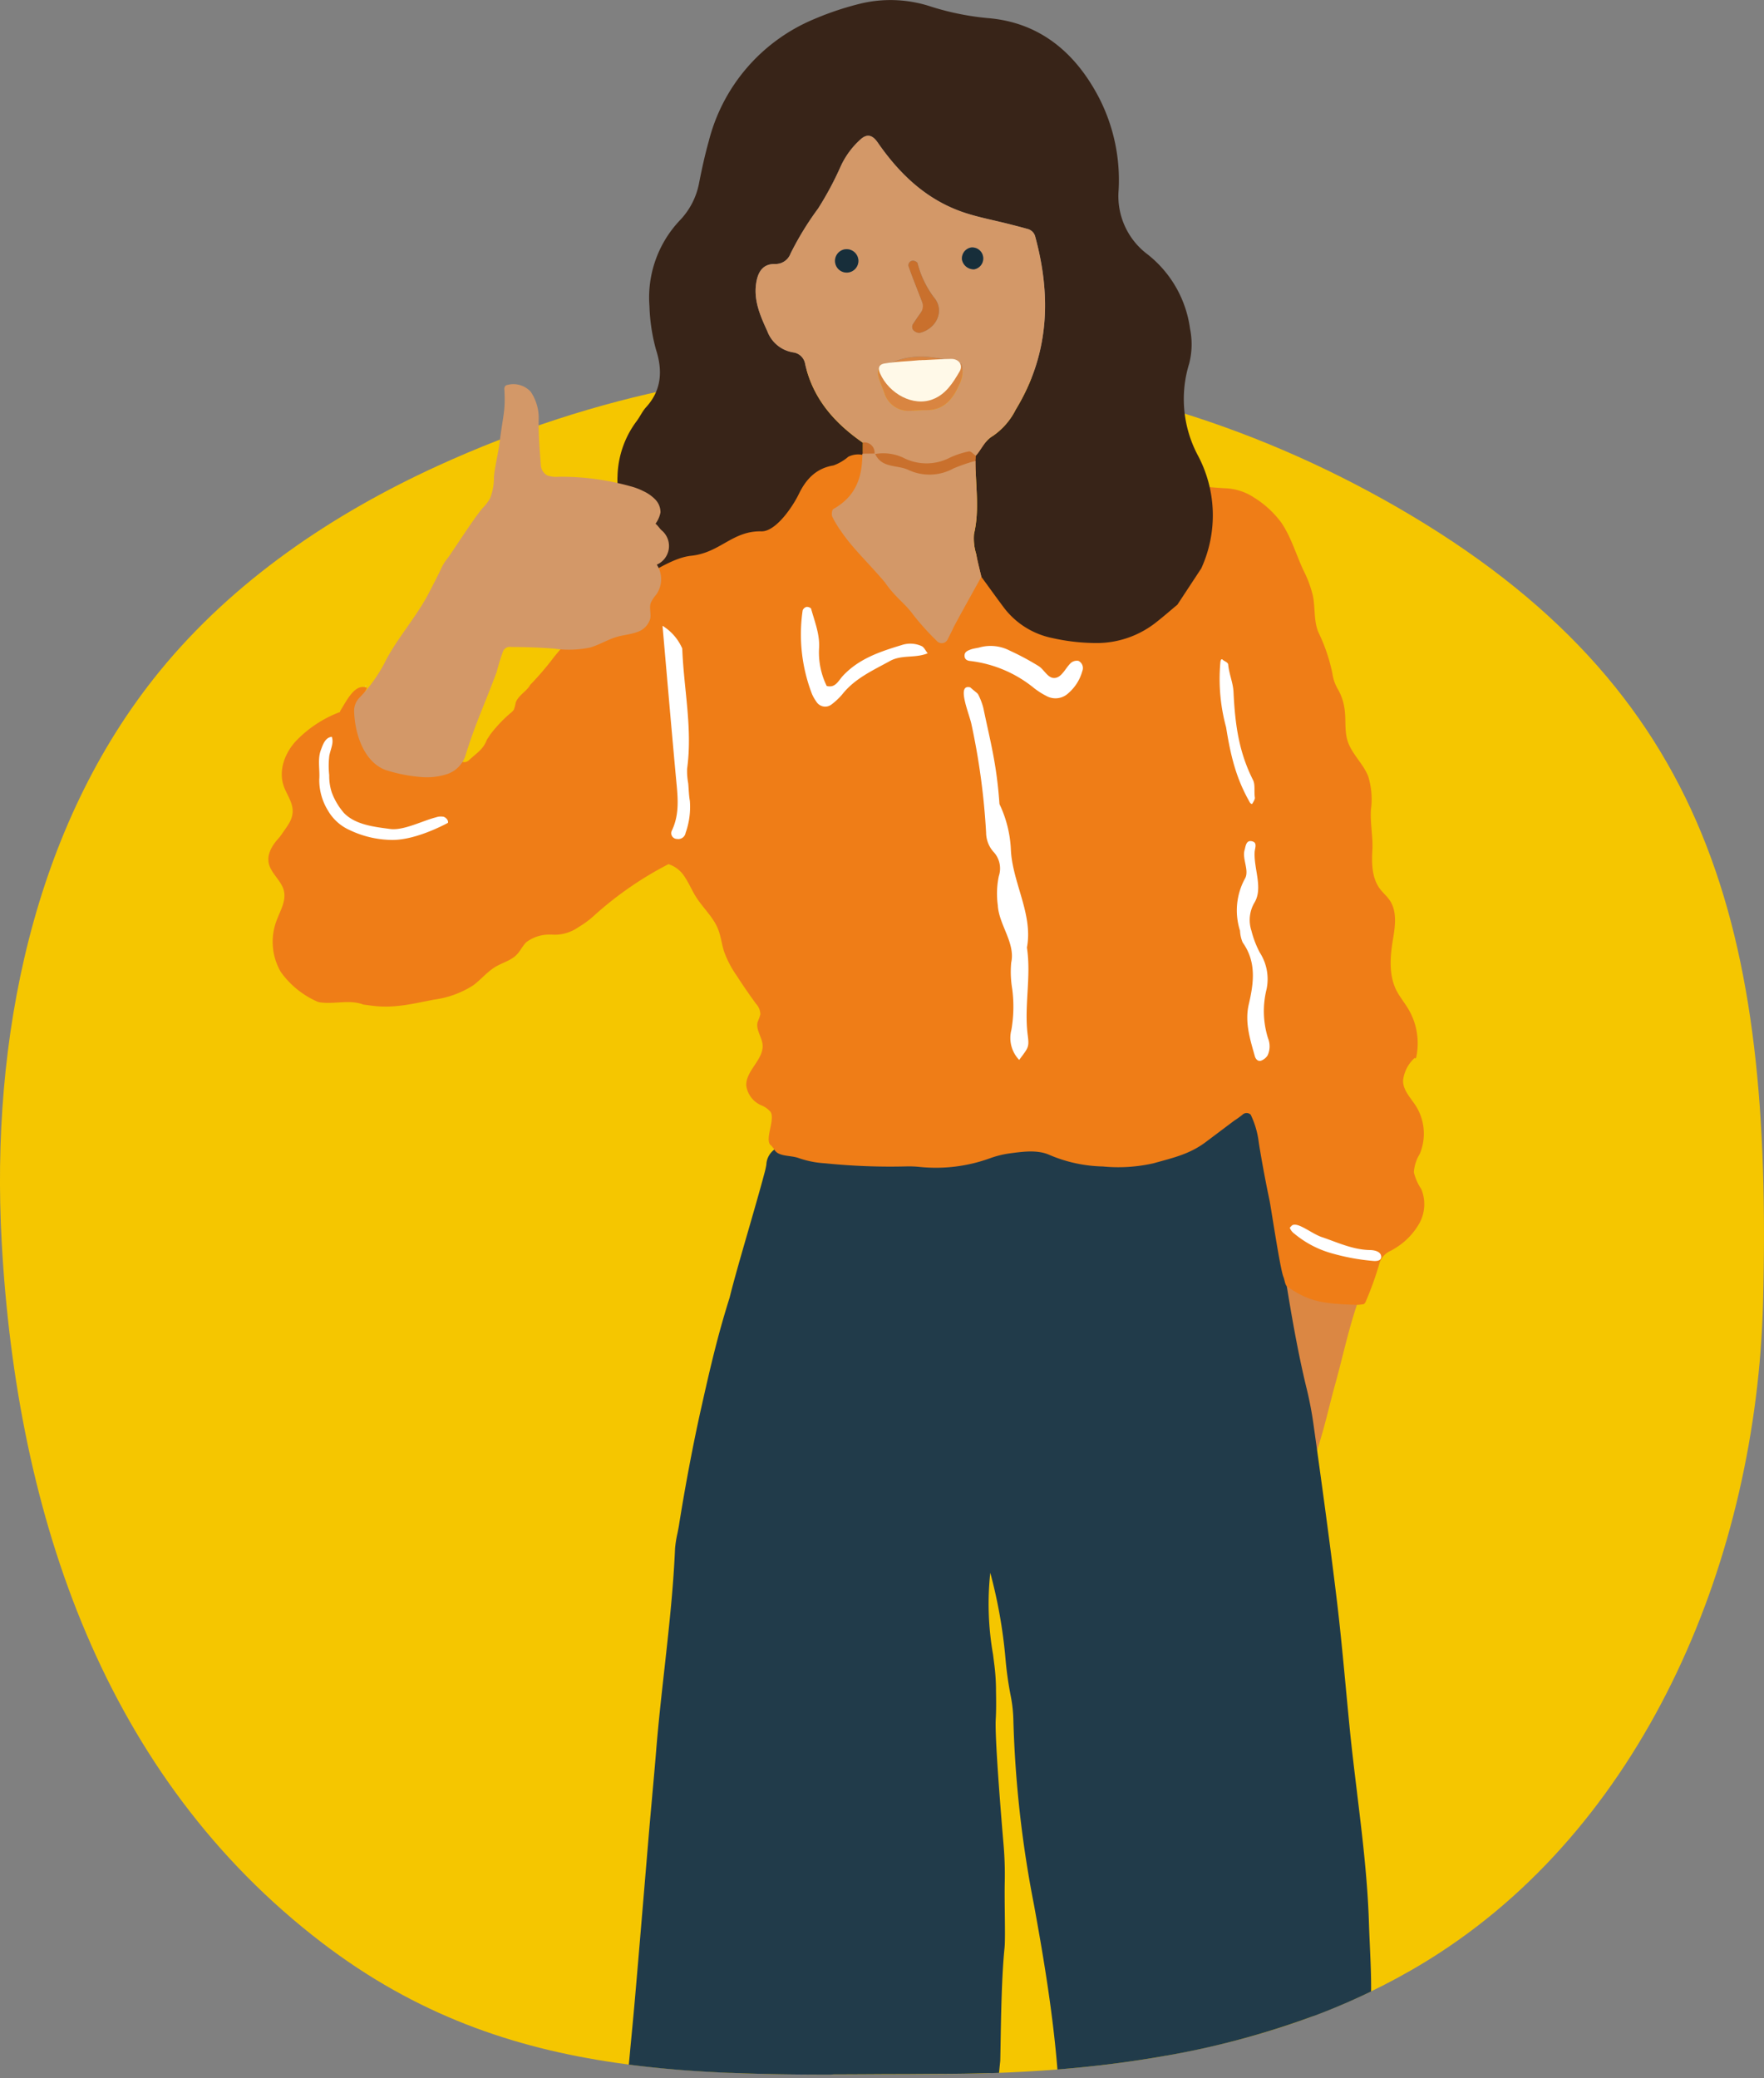
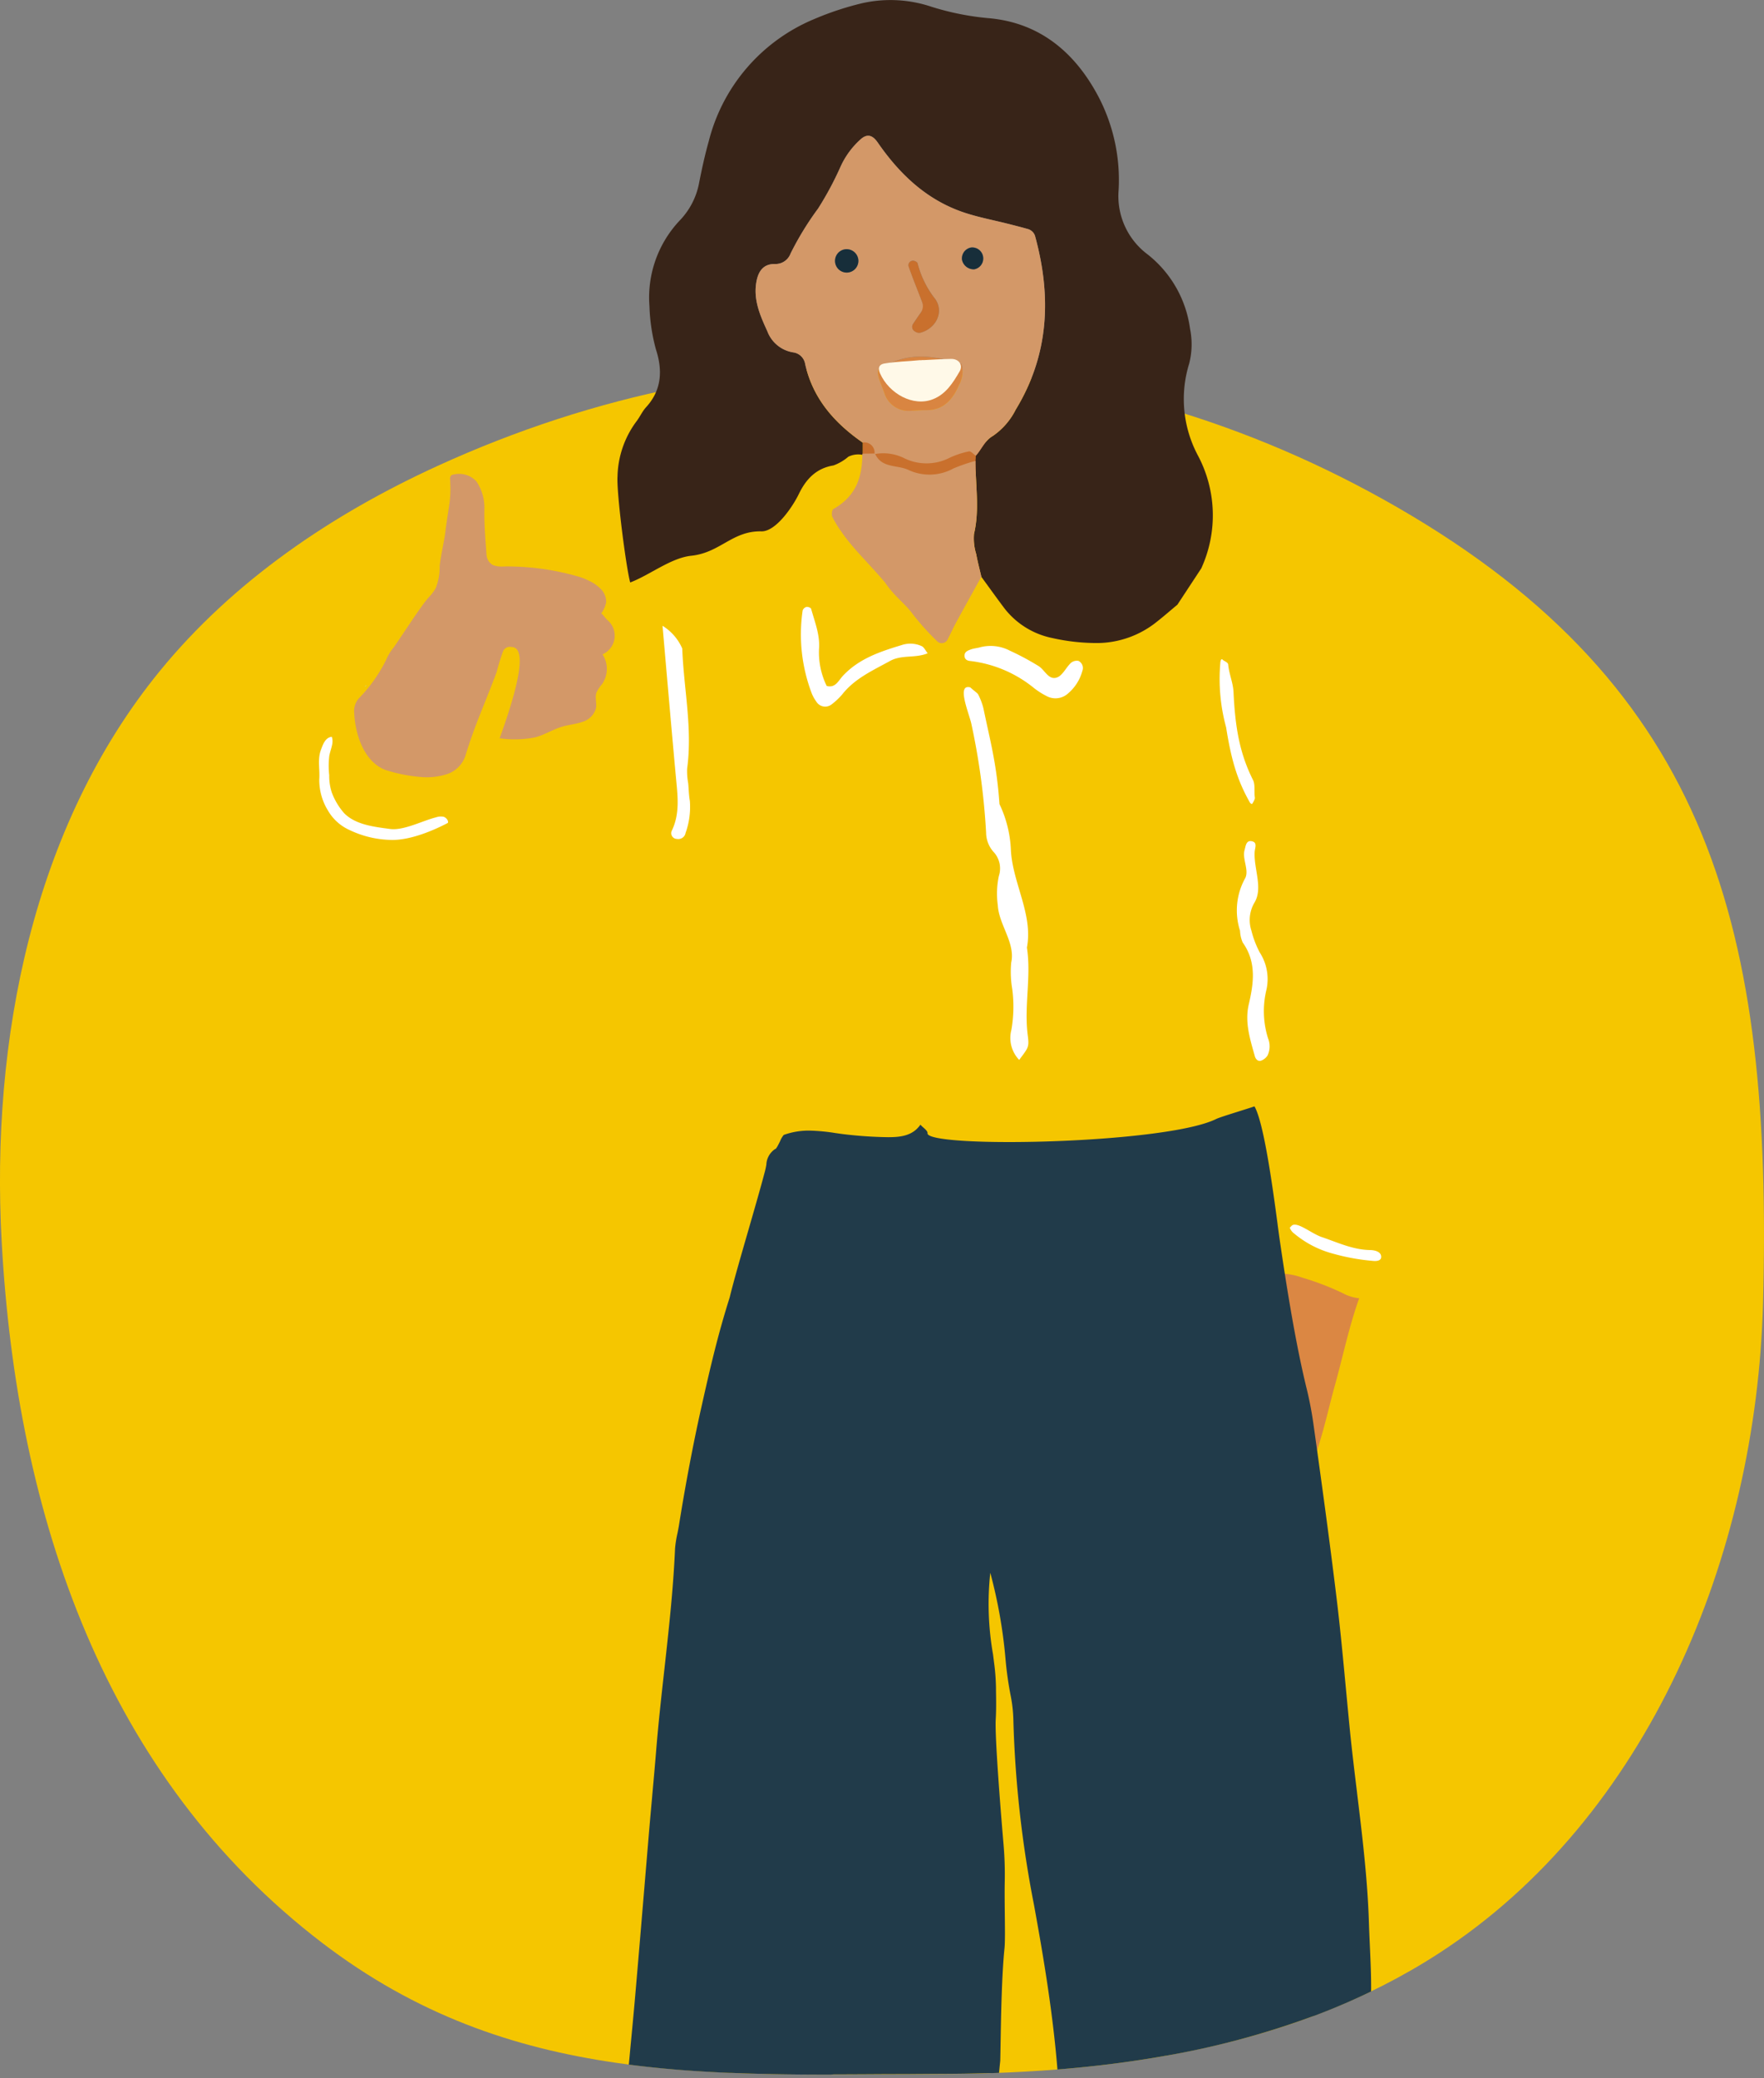
<svg xmlns="http://www.w3.org/2000/svg" viewBox="0 0 256.374 301.915">
  <rect x="0" y="0" width="256.374" height="301.915" fill="#808080" stroke="none" />
  <g id="Group_2085" data-name="Group 2085" transform="translate(-688 -2062.542)">
    <g id="Group_2074" data-name="Group 2074">
      <g id="Group_2061" data-name="Group 2061" transform="translate(688 2115.867)">
        <path id="Path_1332" data-name="Path 1332" d="M340.006,16.136c-15.3,6.991-29.664,16.686-40.4,29.839-18.423,22.588-24.555,53.516-22.949,82.864,2.2,40.122,15.07,77.8,46.576,101.874,27.385,20.922,56.337,19.2,90.537,19.05,24.9-.11,50.661-3.874,71.693-17.484,30.477-19.722,46.23-57.747,47.188-94.582,1.4-54.048-7.543-89.242-53.15-115.544-43.379-25.007-93.583-27-139.5-6.017" transform="translate(-276.414 -1.768)" fill="#f5c600" />
      </g>
      <g id="Group_2051" data-name="Group 2051" transform="translate(727 2062.542)">
        <g id="Group_2073" data-name="Group 2073">
          <path id="Path_1470" data-name="Path 1470" d="M158.539,188.618c-1.48,4.133-2.359,8.453-3.538,12.682s-2.145,9.358-4.417,13.958c-.74-8.126-3.134-18.152-4.886-26.122a16.209,16.209,0,0,1-.537-3.951,9.822,9.822,0,0,1,5.117.444,39.252,39.252,0,0,1,5.87,2.25,6.218,6.218,0,0,0,2.391.739" fill="#db8743" />
          <path id="Subtraction_37" data-name="Subtraction 37" d="M10093.676-8347.85c-2.721,0-6.354-.014-10.33-.116h-.036l-.222-.008c-1.229-.031-2.52-.074-3.834-.129h-.057l-.06,0-.142,0c-1.787-.076-3.5-.17-5.1-.276s-3.179-.238-4.692-.384c-1.652-.158-3.272-.34-4.813-.54l.2-2.121,0-.032c.228-2.374.511-5.327.754-8.146.455-5.238.914-10.733,1.283-15.148l.061-.721c.219-2.615.444-5.319.669-7.973.139-1.62.287-3.267.431-4.859l0-.032.006-.069c.193-2.14.394-4.352.57-6.528.319-3.93.758-7.876,1.183-11.692l.008-.066c.638-5.755,1.3-11.706,1.554-17.595a16.437,16.437,0,0,1,.354-2.225l.01-.051c.078-.388.152-.755.2-1.062.905-5.7,2.068-11.847,3.192-16.872,1.394-6.23,2.438-10.729,4.185-16.27.537-2.224,1.649-6.077,2.725-9.8.865-3,1.76-6.1,2.336-8.285a11.169,11.169,0,0,0,.268-1.216,2.865,2.865,0,0,1,1.269-2.255h.01c.154,0,.443-.588.724-1.155a3.189,3.189,0,0,1,.528-.9,10.7,10.7,0,0,1,3.712-.625,27.7,27.7,0,0,1,3.839.362l.08.011c.27.038.548.078.829.115a60.177,60.177,0,0,0,6.676.467h.1c1.638-.008,3.48-.155,4.62-1.814a4.992,4.992,0,0,0,.42.4c.321.289.651.584.618.828a.241.241,0,0,0,.069.193c.6.679,5.1,1.1,11.768,1.1,5.716,0,12.049-.3,17.375-.83,4.361-.432,10.115-1.221,12.76-2.529.376-.186,2.013-.7,3.458-1.155l.035-.011.143-.045c.89-.28,1.658-.521,1.906-.619,1.4,2.407,2.73,12.383,3.371,17.177l0,.024c.119.888.213,1.588.285,2.086.877,6.018,2.237,14.808,3.909,21.634a52.984,52.984,0,0,1,1.012,5.264c1.077,7.692,2.314,16.627,3.365,25.313.519,4.277.929,8.631,1.326,12.841.183,1.945.391,4.15.6,6.273.309,3.067.683,6.133,1.044,9.1l0,.027c.752,6.181,1.529,12.572,1.728,18.914.034,1.061.081,2.121.134,3.3l0,.032c.1,2.17.2,4.414.18,6.611-1.668.806-3.384,1.576-5.1,2.29l-.069.028-.049.021-.052.021c-.57.235-1.073.438-1.536.621-.364.142-.8.31-1.337.513l-.088.034-.09.033-.021.008-.006,0a.015.015,0,0,1-.01,0l-.011,0-.008,0a122.477,122.477,0,0,1-21.469,5.774l-.02,0-.017,0-.051.009-.088.016-.108.021-.077.013c-4.949.871-9.98,1.5-15.381,1.932-.668-8.267-2.038-16.407-3.419-23.973a162.484,162.484,0,0,1-2.983-26.682,20.7,20.7,0,0,0-.39-3.633,50.561,50.561,0,0,1-.747-5.265,71.916,71.916,0,0,0-2.221-12.61,42.435,42.435,0,0,0,.4,11.863l.043.337c.052.4.1.813.155,1.217a30.771,30.771,0,0,1,.232,3.321l0,.34c.022,1.373.046,2.793-.036,4.2-.151,2.572.739,13.543,1.129,18.14a50.847,50.847,0,0,1,.181,5.437c-.03,1.34-.011,3.111.007,4.675.024,2.128.048,4.138-.043,5.014-.4,3.891-.5,9.767-.567,13.654v.008c-.019,1.091-.033,1.981-.052,2.694-.062.584-.12,1.175-.175,1.756h-.019l-.249.009-.269.01h-.016l-.219.008-.214.008-.145,0-.146,0-.124,0-.121,0-.492.016-.049,0h-.046c-1.833.054-3.768.085-5.752.093s-3.953.024-5.526.036l-.436,0-.453,0-.356,0h-.008l-.894.008-.521,0-.531,0h-.167c-2.044.014-3.753.024-5.571.03-.036,0-.071,0-.11,0h-1.532Z" transform="translate(-10012 8649.264)" fill="#213b4a" stroke="rgba(0,0,0,0)" stroke-miterlimit="10" stroke-width="1" />
-           <path id="Path_1472" data-name="Path 1472" d="M167.549,172.735a7.585,7.585,0,0,1-1.063-2.408,5.821,5.821,0,0,1,.854-2.675,7.57,7.57,0,0,0-.552-6.955c-.77-1.208-1.939-2.347-1.864-3.778a5.215,5.215,0,0,1,1.692-3.226c0,.04.018.081.061.079.1-.005.145-.123.165-.22a9.763,9.763,0,0,0-1.1-6.853c-.507-.87-1.147-1.658-1.645-2.533-1.3-2.288-1.081-5.157-.639-7.753.323-1.9.6-4.01-.473-5.6-.41-.607-.986-1.083-1.425-1.669-1.165-1.553-1.225-3.652-1.107-5.59s-.333-3.962-.208-5.9a11.347,11.347,0,0,0-.393-4.856c-.73-1.873-2.422-3.276-3.012-5.2-.47-1.527-.18-3.185-.453-4.76a7.743,7.743,0,0,0-1.025-2.843,6.219,6.219,0,0,1-.714-2.147,25.47,25.47,0,0,0-2.053-6.025c-.663-1.631-.439-3.478-.771-5.207a16.338,16.338,0,0,0-1.383-3.745c-1.064-2.285-1.8-4.859-3.219-6.94a14.364,14.364,0,0,0-4.034-3.689,8.088,8.088,0,0,0-4.065-1.3,63.544,63.544,0,0,1-8.832-1.107l-16.9-3.012c-2.6,2.592-3.749,7.01-5.978,9.928-1.526,2-3.647,3.44-5.459,5.182A24.94,24.94,0,0,0,98,86.919a29.228,29.228,0,0,0-1.65-5.637,56.485,56.485,0,0,0-9.146-15.554l-1.911-.28c-2.876-.072-3.052.259-5.379,1.951L79.2,68c-3.1,1.346-5.34,4.287-7.648,6.762-2.911,3.121-5.566,4.173-9.667,5.356a31,31,0,0,0-10.078,5.044l-.041.019c-.984.419-1.421,1.746-2.232,2.443a12.261,12.261,0,0,1-2.3,1.281,3.6,3.6,0,0,0-1.249,1.008c-.5.694-.685,1.715-1.481,2.029l-.385.445c-.955,1.207-1.691,1.923-2.646,3.13a43.766,43.766,0,0,1-3.5,4.075l.039,0c-.54.888-1.7,1.455-2.066,2.507a5.369,5.369,0,0,1-.268,1.013,1.776,1.776,0,0,1-.41.429,19.818,19.818,0,0,0-3.016,3.179l-.488.744c-.52,1.423-1.488,1.933-2.592,2.971-.77.724-1.409-.175-2.4.2-.842.321-1.939,1.987-2.844,1.966a23.022,23.022,0,0,1-5.03-.7,9.976,9.976,0,0,1-3.531-1.488,5.2,5.2,0,0,1-1.66-2.228c-1.637-3.944-.7-5.738.636-8.237-1.746-.79-3,1.936-3.911,3.369l0,.123A17.264,17.264,0,0,0,4.3,107.369c-1.786,1.734-2.874,4.4-2.088,6.766.378,1.135,1.157,2.142,1.3,3.33.181,1.516-.718,2.471-1.569,3.739l-.33.447c-.938,1.008-1.8,2.3-1.571,3.66.267,1.567,1.891,2.614,2.232,4.167.313,1.424-.524,2.809-1.041,4.173a8.706,8.706,0,0,0,.574,7.555,12.909,12.909,0,0,0,5.406,4.359l.26.058c2.1.316,4.345-.441,6.329.324l1.055.142c3.337.463,5.91-.216,9.218-.856a13.968,13.968,0,0,0,5.675-2.06c1.142-.832,2.043-1.981,3.257-2.705,1.03-.614,2.272-.915,3.1-1.777.535-.554.852-1.295,1.412-1.824a5.562,5.562,0,0,1,3.544-1.078l.059-.009a5.954,5.954,0,0,0,3.928-1.063,13.9,13.9,0,0,0,2.379-1.768,50.869,50.869,0,0,1,10.728-7.4,4.357,4.357,0,0,1,2.392,1.909c.6.9,1.019,1.92,1.6,2.84,1.005,1.6,2.491,2.91,3.2,4.664.425,1.054.541,2.206.888,3.288a14.678,14.678,0,0,0,1.758,3.393q1.388,2.151,2.9,4.219a2.269,2.269,0,0,1,.614,1.511,7.387,7.387,0,0,1-.392,1.095c-.307,1.1.6,2.157.711,3.291.211,2.174-2.469,3.787-2.366,5.969a3.656,3.656,0,0,0,2.13,2.838,3.468,3.468,0,0,1,1.39.969c.749,1.133-1.022,4.236.143,4.933l.376.485c.562,1.157,2.418.849,3.617,1.314a14.121,14.121,0,0,0,3.776.742,93.441,93.441,0,0,0,11.875.454,15.247,15.247,0,0,1,1.947.081,23.089,23.089,0,0,0,10.2-1.275,14.063,14.063,0,0,1,3.016-.723c1.885-.252,3.936-.509,5.632.265a20.8,20.8,0,0,0,7.718,1.661,23.246,23.246,0,0,0,7.376-.464c2.831-.795,5.227-1.314,7.578-3.08l4.127-3.1a14.74,14.74,0,0,0,1.206-.867.865.865,0,0,1,1.2-.016,12.719,12.719,0,0,1,1.168,3.971c.162,1.126.853,5.124,1.553,8.382.221,1.027,1.576,10.2,2.05,11.25.14.309.225,1.133.5,1.331,3.27,2.355,5.6,2.521,9.755,2.688a5.542,5.542,0,0,0,1.429-.1.84.84,0,0,0,.291-.421,46.827,46.827,0,0,0,1.962-5.474,2.883,2.883,0,0,1,1.59-1.824,5.735,5.735,0,0,0,.559-.314,10.03,10.03,0,0,0,3.639-3.668,5.751,5.751,0,0,0,.29-5.033" fill="#ef7d17" />
          <path id="Path_1473" data-name="Path 1473" d="M14.123,99.632c-.028.051-.053.1-.081.156.069-.064.133-.133.2-.195Z" fill="#b7dddc" />
          <path id="Path_1474" data-name="Path 1474" d="M88.51,62.344,86.38,64.3l-.023,1.787L89.618,69l5.543,1.441,5.32-.333,2.661-1.884,2.328-2.993-1.885-1.663Z" fill="#c9702d" />
          <path id="Path_1475" data-name="Path 1475" d="M86.356,66.083a3.265,3.265,0,0,0-2.062.273,6.918,6.918,0,0,1-2.164,1.268c-2.536.411-4,2.024-5.028,4.145-.928,1.914-3.367,5.475-5.441,5.429-4.235-.093-5.966,3.1-10.2,3.547-2.961.311-6.04,2.809-8.868,3.88-.616-2.235-2-13.112-1.846-15.384a13.9,13.9,0,0,1,2.714-7.968c.528-.668.871-1.493,1.442-2.114,2.294-2.5,2.4-5.4,1.433-8.376a26.968,26.968,0,0,1-.948-6.308,16.3,16.3,0,0,1,4.457-12.5,10.686,10.686,0,0,0,2.72-5.194c.408-2.095.861-4.189,1.438-6.243A26.159,26.159,0,0,1,79.349,2.765,43.432,43.432,0,0,1,86.228.484,18.725,18.725,0,0,1,96.334.968a39.24,39.24,0,0,0,8.282,1.667c7.627.639,12.819,5.162,16.19,11.719a26.135,26.135,0,0,1,2.771,13.261,10.562,10.562,0,0,0,4.192,9.33,16.543,16.543,0,0,1,6.189,10.828,11.293,11.293,0,0,1-.13,5.066,17.4,17.4,0,0,0,1.215,13.228,18.53,18.53,0,0,1,.545,16.513l-3.467,5.27c-.973.811-1.927,1.646-2.921,2.429a13.959,13.959,0,0,1-8.6,3.147,29.612,29.612,0,0,1-6.71-.737,11.75,11.75,0,0,1-7.019-4.45c-1.1-1.468-2.165-2.958-3.245-4.437-.254-1.1-.547-2.195-.749-3.305a7.686,7.686,0,0,1-.318-2.92c.835-3.537.205-7.07.217-10.6a6.254,6.254,0,0,0,.04-.762c.847-.933,1.271-2.178,2.475-2.874a10.151,10.151,0,0,0,3.326-3.823c4.837-7.937,5.22-16.351,2.846-25.1a1.524,1.524,0,0,0-1.12-1.151c-.958-.272-1.923-.515-2.889-.759-2.066-.523-4.174-.92-6.195-1.581-5.5-1.8-9.475-5.568-12.7-10.228-.745-1.077-1.506-1.288-2.419-.509a11.923,11.923,0,0,0-3.009,4.1A46.952,46.952,0,0,1,79.9,30.3a43.874,43.874,0,0,0-4.008,6.542,2.328,2.328,0,0,1-2.337,1.509c-1.585,0-2.292,1.025-2.58,2.373-.57,2.671.461,5.037,1.541,7.384A4.812,4.812,0,0,0,76.305,51.2a2.03,2.03,0,0,1,1.714,1.691c1.123,5.028,4.268,8.564,8.361,11.408q0,.81-.007,1.619Z" fill="#382418" />
          <path id="Path_1476" data-name="Path 1476" d="M102.776,66.975c-.012,3.532.619,7.065-.217,10.6a7.681,7.681,0,0,0,.318,2.919c.2,1.111.5,2.2.749,3.305-1.371,2.486-4.151,7.438-4.195,7.7l-.724,1.435a.942.942,0,0,1-1.525.215,37.429,37.429,0,0,1-3.574-3.984l.03.029c-1.161-1.562-2.579-2.467-4.02-4.573-2.439-2.882-4.658-4.906-6.342-7.381a15.511,15.511,0,0,1-1.307-2.152c-.14-.3-.067-1.009.137-1.124,3.55-2,4.187-4.973,4.233-8.013l.034-.039,1.724-.021.1.07c.963,2.083,3.191,1.557,4.8,2.3a7.231,7.231,0,0,0,6.572-.2,24.194,24.194,0,0,1,3.209-1.1" fill="#d39868" />
          <path id="Path_1477" data-name="Path 1477" d="M86.38,64.3c-4.093-2.844-7.238-6.381-8.361-11.408a2.027,2.027,0,0,0-1.714-1.69,4.816,4.816,0,0,1-3.787-3.09c-1.08-2.345-2.11-4.712-1.541-7.383.288-1.349,1-2.368,2.58-2.372a2.331,2.331,0,0,0,2.337-1.509A43.773,43.773,0,0,1,79.9,30.3a46.976,46.976,0,0,0,3.232-6.013,11.933,11.933,0,0,1,3.009-4.1c.913-.777,1.674-.567,2.419.511,3.222,4.66,7.2,8.427,12.7,10.228,2.021.66,4.129,1.057,6.2,1.579.965.245,1.93.488,2.888.761a1.522,1.522,0,0,1,1.12,1.151c2.374,8.743,1.991,17.158-2.846,25.1a10.155,10.155,0,0,1-3.326,3.822c-1.2.695-1.627,1.941-2.476,2.873-.336-.225-.722-.687-1-.63a12.677,12.677,0,0,0-2.752.9,7.367,7.367,0,0,1-6.808.011,6.806,6.806,0,0,0-4.06-.532l-.1-.069a1.478,1.478,0,0,0-1.717-1.6m14.363-11.4c-2.9-.9-6-1.588-9.041-.618-3.8,1.214-3.565,1.184-2.192,4.757a3.7,3.7,0,0,0,3.934,2.642c.712-.041,1.425-.095,2.137-.087,2.53.029,3.9-1.572,4.772-3.615a3.982,3.982,0,0,0,.39-3.079m-5.409-8.2c-.526.759-1.1,1.544-1.623,2.357a.752.752,0,0,0,.243,1.086,1.085,1.085,0,0,0,.773.211c2.308-.606,3.5-3.012,2.208-4.886a13.946,13.946,0,0,1-2.581-5.216c-.032-.165-.426-.375-.645-.368a.648.648,0,0,0-.649.838c.547,1.58,1.182,3.128,1.783,4.688.149.388.295.776.491,1.29m-9.586-6.95a1.715,1.715,0,0,0-2.055-1.506,1.689,1.689,0,1,0,2.055,1.506m18.137-.42a1.593,1.593,0,0,0-1.743-1.372,1.612,1.612,0,0,0-1.33,1.78,1.742,1.742,0,0,0,1.781,1.387,1.6,1.6,0,0,0,1.292-1.8" fill="#d39868" />
          <path id="Path_1478" data-name="Path 1478" d="M100.743,52.9a3.982,3.982,0,0,1-.389,3.079c-.872,2.043-2.243,3.645-4.772,3.615-.712-.009-1.425.047-2.137.087a3.7,3.7,0,0,1-3.934-2.642c-1.373-3.573-1.612-3.542,2.192-4.756,3.042-.971,6.139-.282,9.04.617m-5.61.952c0-.029-.005-.058-.008-.087-1.394.141-2.8.221-4.178.449a.911.911,0,0,0-.58,1.344,4.461,4.461,0,0,0,5.639,2.338,6.085,6.085,0,0,0,3-2.836c.387-.665-.069-1.352-.925-1.337-.984.017-1.967.084-2.951.129" fill="#d98541" />
          <path id="Path_1479" data-name="Path 1479" d="M94.821,45.433a1.694,1.694,0,0,0,.192-1.578c-.058-.153-.114-.3-.17-.445-.6-1.561-1.236-3.11-1.783-4.689a.647.647,0,0,1,.649-.837c.219-.008.613.2.645.368a13.969,13.969,0,0,0,2.581,5.216c1.29,1.874.1,4.28-2.208,4.885a1.084,1.084,0,0,1-.773-.211.752.752,0,0,1-.243-1.087c.36-.553.739-1.093,1.11-1.622" fill="#c9702d" />
          <path id="Path_1480" data-name="Path 1480" d="M85.748,37.749a1.7,1.7,0,1,1-2.054-1.506,1.713,1.713,0,0,1,2.054,1.506" fill="#172e3a" />
          <path id="Path_1481" data-name="Path 1481" d="M103.885,37.329a1.6,1.6,0,0,1-1.292,1.8,1.742,1.742,0,0,1-1.781-1.387,1.612,1.612,0,0,1,1.33-1.78,1.593,1.593,0,0,1,1.743,1.372" fill="#172e3a" />
          <path id="Path_1482" data-name="Path 1482" d="M95.229,52.319c1.331-.061,2.662-.151,3.994-.174,1.159-.02,1.776.908,1.251,1.809-.978,1.678-2,3.31-3.889,4.05-2.875,1.13-6.365-.807-7.677-3.746-.3-.673-.268-1.3.656-1.449,1.867-.308,3.235-.29,5.122-.481,0,.039.54-.048.543-.009" fill="#fff9e8" />
          <path id="Path_1483" data-name="Path 1483" d="M102.007,99.864c-1.982-.512-.262,3.527.148,5.21a101.213,101.213,0,0,1,2.162,15.9,4.264,4.264,0,0,0,1.027,2.738,3.528,3.528,0,0,1,.823,3.572,12.369,12.369,0,0,0-.15,4.24c.152,2.83,2.585,5.478,1.948,8.335a14.956,14.956,0,0,0,.149,3.825,19.774,19.774,0,0,1-.122,5.94,4.622,4.622,0,0,0,1.133,4.37c1.32-1.785,1.476-1.806,1.245-3.568-.558-4.257.533-8.514-.122-12.758.932-4.842-2.142-9.473-2.333-14.288a17.076,17.076,0,0,0-1.656-6.56c-.41-5.932-1.357-9.183-2.333-13.918a9.468,9.468,0,0,0-.742-1.974c-.1-.224-.387-.366-1.177-1.068" fill="#fff" />
          <path id="Path_1484" data-name="Path 1484" d="M95.833,94.913c-1.844.759-3.767.17-5.491,1.123-2.5,1.379-5.1,2.527-6.932,4.846a9.589,9.589,0,0,1-1.55,1.46,1.505,1.505,0,0,1-2.22-.41,5.766,5.766,0,0,1-.631-1.108A24.062,24.062,0,0,1,77.656,88.68a.82.82,0,0,1,.559-.5c.206-.042.629.118.67.268.527,1.907,1.3,3.769,1.151,5.811a11.079,11.079,0,0,0,1.113,5.4c1.262.345,1.714-.773,2.318-1.429,2.336-2.534,5.442-3.558,8.579-4.509a3.967,3.967,0,0,1,2.927.162c.324.161.51.6.86,1.039" fill="#fff" />
          <path id="Path_1485" data-name="Path 1485" d="M103.322,94.075a6.051,6.051,0,0,1,4.439.454,38.55,38.55,0,0,1,4.132,2.211c.953.548,1.476,2.129,2.726,1.688.811-.286,1.3-1.43,2.007-2.1a1.322,1.322,0,0,1,1.117-.309,1.158,1.158,0,0,1,.563,1.459,6.513,6.513,0,0,1-2.02,3.218,2.721,2.721,0,0,1-3.185.43,11.122,11.122,0,0,1-1.8-1.142,18.017,18.017,0,0,0-9.319-3.955c-.461-.043-.8-.264-.8-.773s.388-.7.792-.854a3.057,3.057,0,0,1,.406-.133c.278-.063.559-.113.946-.19" fill="#fff" />
          <path id="Path_1486" data-name="Path 1486" d="M141.221,135.222a4.839,4.839,0,0,0,.387,1.708c2.028,2.848,1.608,5.893.884,8.993-.61,2.611.195,5.074.883,7.536.107.38.439.821.939.631a1.951,1.951,0,0,0,.911-.747,3.129,3.129,0,0,0,.069-2.487,13.148,13.148,0,0,1-.217-7.132,7.122,7.122,0,0,0-.986-5.336,14.207,14.207,0,0,1-1.213-3.169,4.962,4.962,0,0,1,.446-4.087c1.267-2.11-.113-4.9.023-7.339.03-.54.391-1.306-.252-1.527-.992-.341-1.044.648-1.217,1.257-.353,1.239.667,2.868.115,4.027a9.641,9.641,0,0,0-.772,7.672" fill="#fff" />
          <path id="Path_1487" data-name="Path 1487" d="M139.2,105.673c.755,4.794,1.654,7.748,3.451,10.914.094.166.3.275.354.18s.413-.624.372-.884c-.138-.878.08-1.868-.268-2.559-2.015-4-2.6-7.867-2.835-12.793-.065-1.339-.65-2.623-.776-3.991-.03-.326-.638-.509-.79-.683-.2-.224-.34.08-.353.472a26.711,26.711,0,0,0,.845,9.344" fill="#fff" />
          <path id="Path_1488" data-name="Path 1488" d="M60.156,94.22a7.285,7.285,0,0,0-2.867-3.3c.65,7.39,1.28,14.785,1.964,22.175.237,2.564.574,5.1-.6,7.562a.839.839,0,0,0,.733,1.23A1.079,1.079,0,0,0,60.644,121a11.179,11.179,0,0,0,.619-4.623c-.149-.84-.164-1.7-.238-2.557a9.849,9.849,0,0,1-.162-2.13c.808-5.868-.491-11.644-.707-17.466" fill="#fff" />
          <path id="Path_1489" data-name="Path 1489" d="M148.738,178.073c.766-.67,2.88,1.162,4.356,1.655,2.191.733,4.519,1.855,7.023,1.888.57.007,1.484.179,1.608.831.13.689-.554.8-1.113.752a31.16,31.16,0,0,1-5.834-1.048,14.611,14.611,0,0,1-5.643-2.9,1.872,1.872,0,0,1-.684-.879l.287-.3" fill="#fff" />
-           <path id="Path_1490" data-name="Path 1490" d="M12.465,103.358a2.743,2.743,0,0,1,.831-2.045,21.642,21.642,0,0,0,3.869-5.541c1.724-3.208,4.446-6.319,6.108-9.515.6-1.162,1.218-2.333,1.782-3.514a6.689,6.689,0,0,1,.858-1.46c.618-.733,3.936-6,5.233-7.466a7.21,7.21,0,0,0,1.066-1.388,8.131,8.131,0,0,0,.575-3.151c.112-1.352.627-3.481.8-4.827.554-4.379.884-4.675.72-7.791a.726.726,0,0,1,.167-.628.63.63,0,0,1,.277-.107,3.426,3.426,0,0,1,3.38.988,6.823,6.823,0,0,1,1.164,3.88c-.055,2.383.15,4.581.313,6.87a1.833,1.833,0,0,0,.913,1.4,3.766,3.766,0,0,0,1.656.205,37.307,37.307,0,0,1,10.456,1.382,9.463,9.463,0,0,1,1.885.711,5.84,5.84,0,0,1,1.731,1.221,2.676,2.676,0,0,1,.746,1.863,4.14,4.14,0,0,1-.725,1.649c.327.233.6.708.9.965a2.96,2.96,0,0,1-.71,4.979,3.876,3.876,0,0,1-.086,4.351,5.308,5.308,0,0,0-.79,1.192c-.254.725.062,1.535-.078,2.291a2.879,2.879,0,0,1-1.98,1.979c-.919.333-1.911.4-2.851.673-1.362.389-2.584,1.182-3.949,1.562a15.152,15.152,0,0,1-5.22.147Q38.418,94,35.317,94a1.064,1.064,0,0,0-1.24.726,29.245,29.245,0,0,0-.88,2.871c-1.656,4.481-3.141,7.592-4.53,12.117a4.2,4.2,0,0,1-2.9,2.818,9.478,9.478,0,0,1-3.546.362A22.719,22.719,0,0,1,17,111.857c-3.092-1.175-4.429-5.193-4.533-8.5" fill="#d39868" />
+           <path id="Path_1490" data-name="Path 1490" d="M12.465,103.358a2.743,2.743,0,0,1,.831-2.045,21.642,21.642,0,0,0,3.869-5.541a6.689,6.689,0,0,1,.858-1.46c.618-.733,3.936-6,5.233-7.466a7.21,7.21,0,0,0,1.066-1.388,8.131,8.131,0,0,0,.575-3.151c.112-1.352.627-3.481.8-4.827.554-4.379.884-4.675.72-7.791a.726.726,0,0,1,.167-.628.63.63,0,0,1,.277-.107,3.426,3.426,0,0,1,3.38.988,6.823,6.823,0,0,1,1.164,3.88c-.055,2.383.15,4.581.313,6.87a1.833,1.833,0,0,0,.913,1.4,3.766,3.766,0,0,0,1.656.205,37.307,37.307,0,0,1,10.456,1.382,9.463,9.463,0,0,1,1.885.711,5.84,5.84,0,0,1,1.731,1.221,2.676,2.676,0,0,1,.746,1.863,4.14,4.14,0,0,1-.725,1.649c.327.233.6.708.9.965a2.96,2.96,0,0,1-.71,4.979,3.876,3.876,0,0,1-.086,4.351,5.308,5.308,0,0,0-.79,1.192c-.254.725.062,1.535-.078,2.291a2.879,2.879,0,0,1-1.98,1.979c-.919.333-1.911.4-2.851.673-1.362.389-2.584,1.182-3.949,1.562a15.152,15.152,0,0,1-5.22.147Q38.418,94,35.317,94a1.064,1.064,0,0,0-1.24.726,29.245,29.245,0,0,0-.88,2.871c-1.656,4.481-3.141,7.592-4.53,12.117a4.2,4.2,0,0,1-2.9,2.818,9.478,9.478,0,0,1-3.546.362A22.719,22.719,0,0,1,17,111.857c-3.092-1.175-4.429-5.193-4.533-8.5" fill="#d39868" />
          <path id="Path_1491" data-name="Path 1491" d="M26.086,119.561c-2.345,1.233-5.664,2.561-8.312,2.468a14.6,14.6,0,0,1-5.935-1.42,6.879,6.879,0,0,1-3.175-2.848A8.465,8.465,0,0,1,7.4,113.249c.109-1.448-.276-2.942.242-4.3.253-.663.589-1.809,1.583-1.9.293.89-.119,1.6-.362,2.718a12.148,12.148,0,0,0-.016,2.853,7.679,7.679,0,0,0,.378,2.532,9.65,9.65,0,0,0,1.8,3c1.665,1.68,4.327,1.975,6.672,2.287,1.965.261,4.749-1.213,6.673-1.691a2.112,2.112,0,0,1,1.094-.083c.356.1.765.553.627.9" fill="#fff" />
        </g>
      </g>
    </g>
  </g>
</svg>